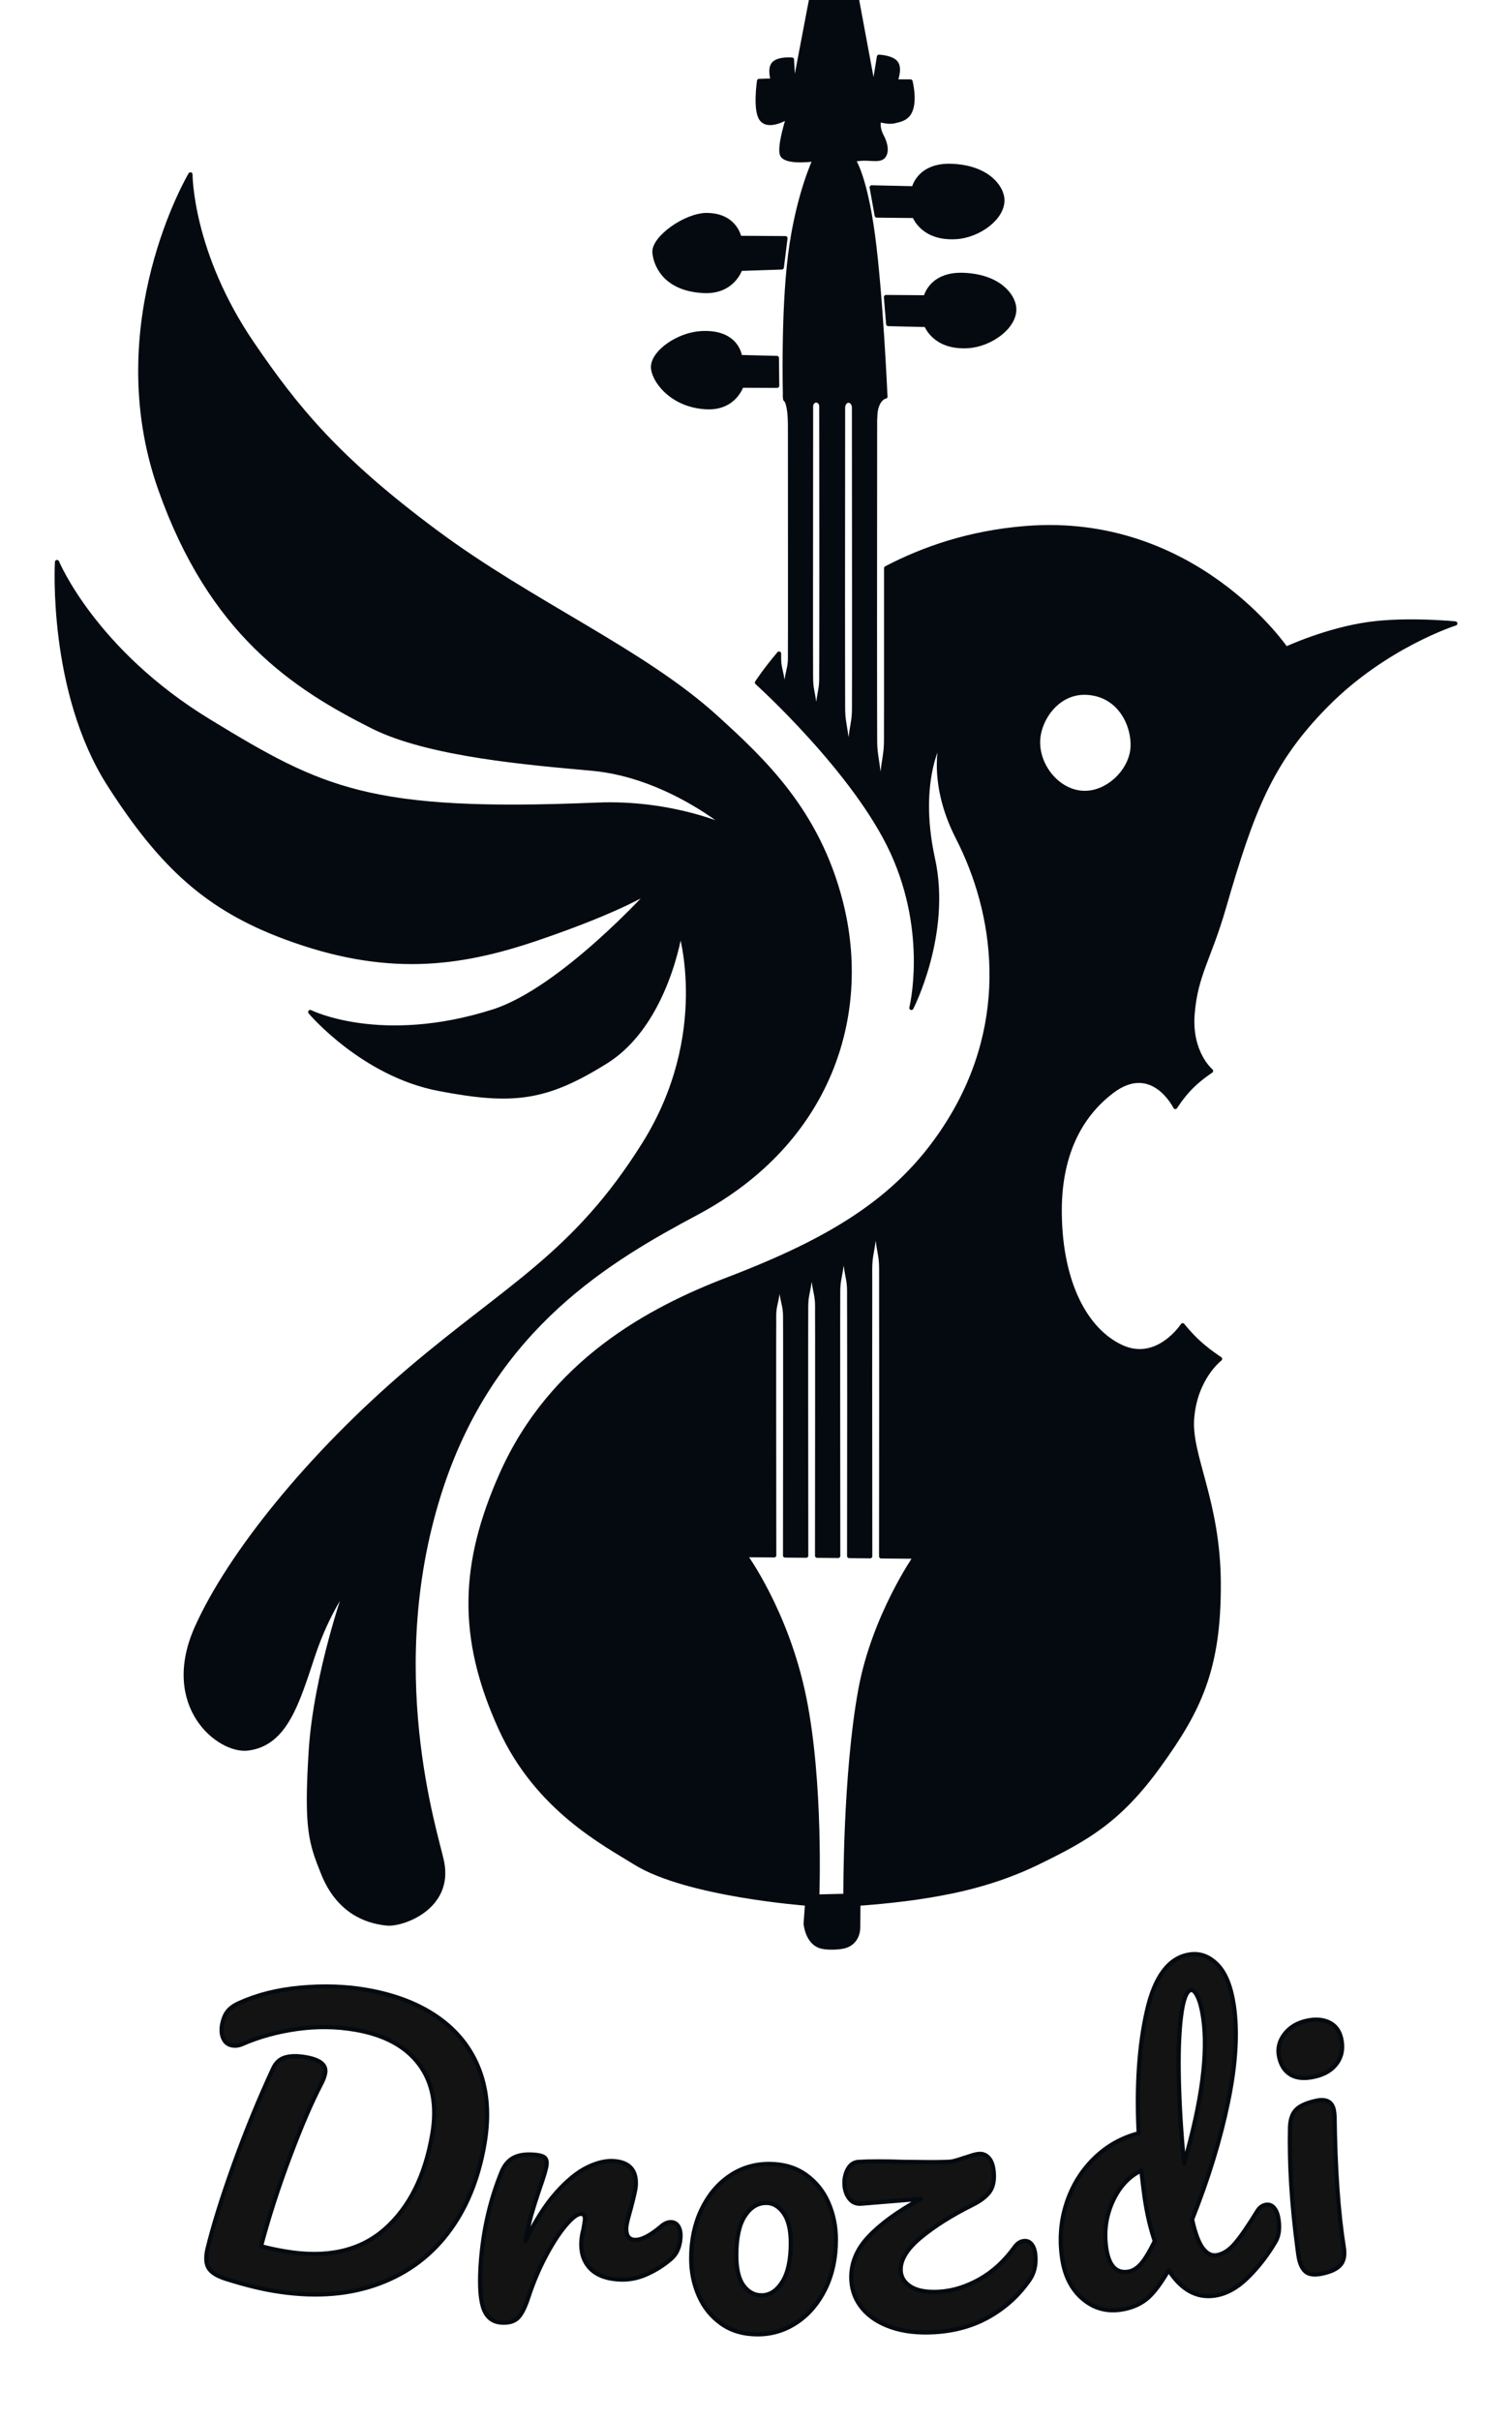
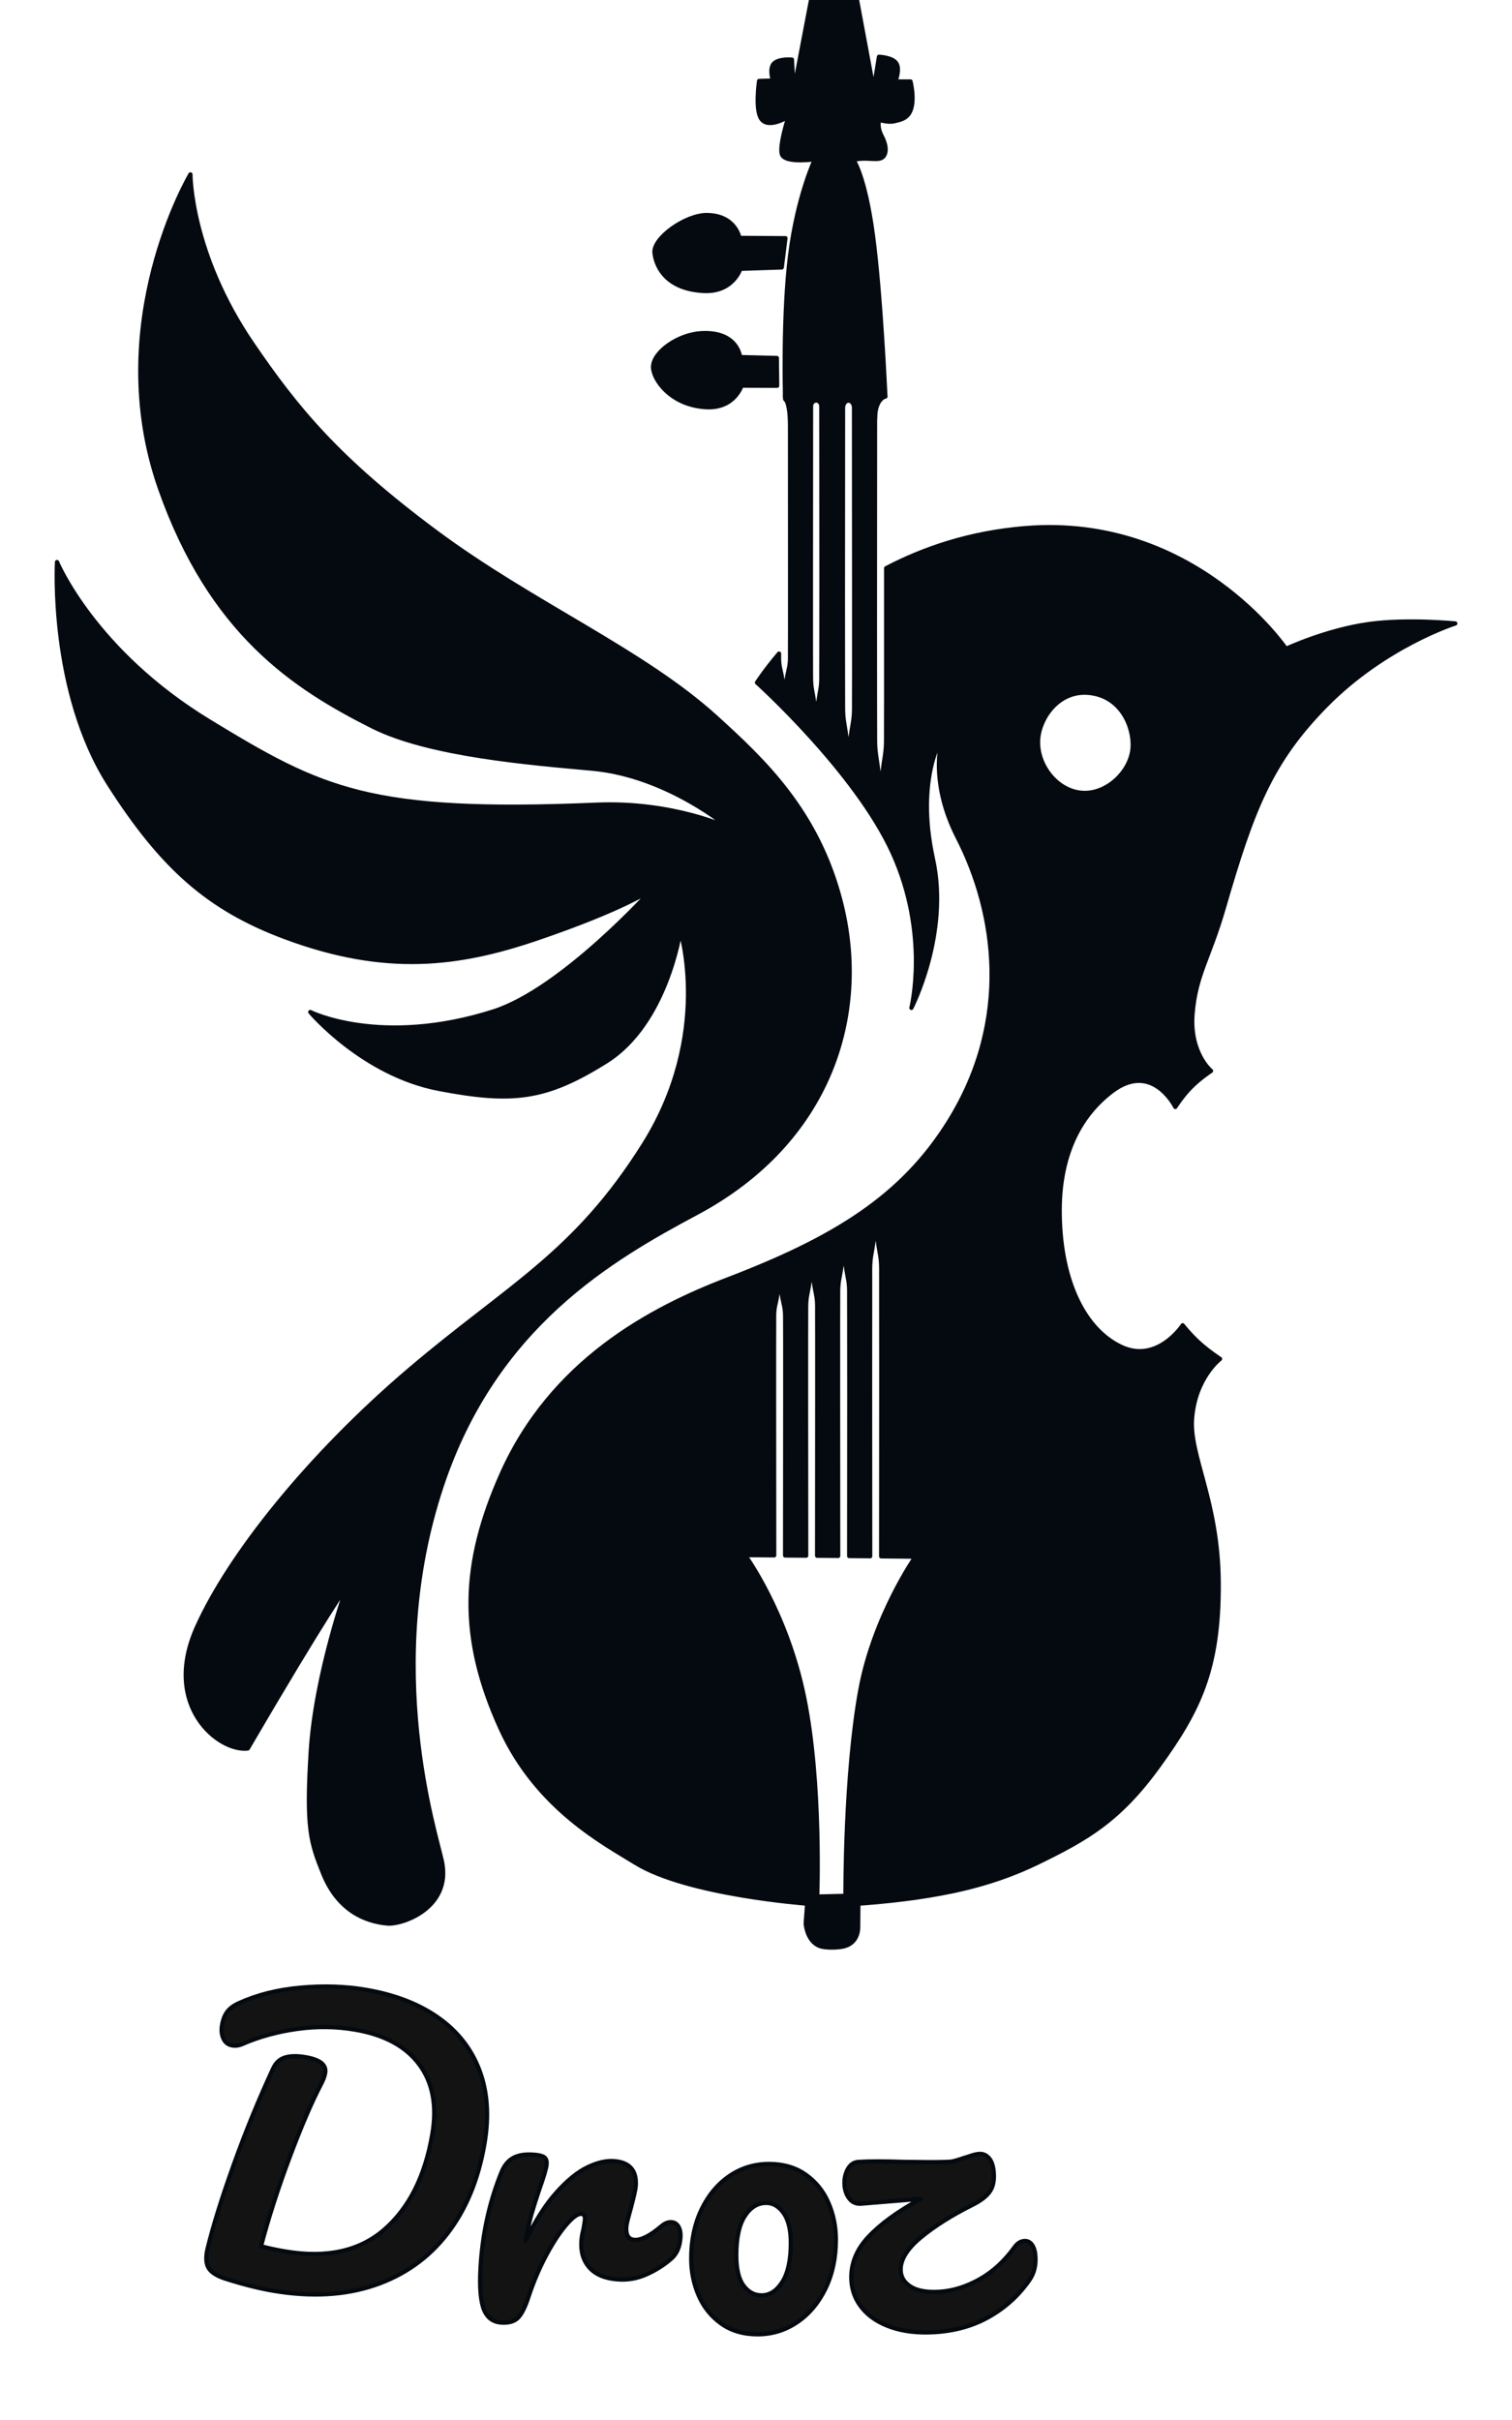
<svg xmlns="http://www.w3.org/2000/svg" xmlns:ns1="http://vectornator.io" height="100%" stroke-miterlimit="10" style="fill-rule:nonzero;clip-rule:evenodd;stroke-linecap:round;stroke-linejoin:round;" version="1.1" viewBox="0 0 750 1200" width="100%" xml:space="preserve">
  <defs />
  <clipPath id="ArtboardFrame">
    <rect height="1200" width="750" x="0" y="0" />
  </clipPath>
  <g clip-path="url(#ArtboardFrame)" id="Layer-2" ns1:layerName="Layer 2">
    <g fill="#131313" opacity="1" stroke="#040a10" stroke-linecap="butt" stroke-linejoin="round" stroke-width="2.093" ns1:layerName="Curve 1">
      <path d="M135.525 1135.91C128.702 1134.76 121.096 1132.86 112.707 1130.22C108.101 1128.84 105.075 1127.05 103.63 1124.87C102.185 1122.69 101.94 1119.5 102.895 1115.3C105.696 1103.8 110.08 1089.74 116.046 1073.14C122.012 1056.55 128.52 1040.68 135.571 1025.53C136.894 1022.73 138.89 1020.95 141.561 1020.19C144.231 1019.44 147.567 1019.4 151.567 1020.08C158.743 1021.3 161.992 1023.91 161.312 1027.91C161.033 1029.55 160.36 1031.38 159.295 1033.37C154.637 1042.27 149.435 1054.36 143.689 1069.67C137.943 1084.97 133.204 1099.69 129.472 1113.83C132.942 1114.78 136.912 1115.63 141.383 1116.39C161.971 1119.89 178.413 1116.27 190.707 1105.52C203.002 1094.78 210.917 1079 214.454 1058.17C216.831 1044.17 214.67 1032.67 207.968 1023.67C201.267 1014.66 190.622 1008.92 176.033 1006.44C166.622 1004.84 157.048 1004.73 147.313 1006.1C137.578 1007.47 128.595 1009.94 120.364 1013.51C118.655 1014.31 116.918 1014.56 115.153 1014.26C113.153 1013.92 111.71 1012.8 110.823 1010.89C109.936 1008.98 109.703 1006.8 110.122 1004.32C110.602 1001.5 111.467 999.258 112.718 997.594C113.969 995.93 115.842 994.524 118.337 993.374C127.394 989.223 137.637 986.635 149.068 985.611C160.499 984.587 171.273 984.934 181.391 986.652C195.744 989.09 207.732 993.698 217.353 1000.48C226.975 1007.25 233.79 1015.95 237.799 1026.55C241.808 1037.16 242.653 1049.29 240.335 1062.93C237.318 1080.7 231.156 1095.6 221.85 1107.64C212.543 1119.67 200.505 1128.19 185.737 1133.19C170.969 1138.18 154.231 1139.09 135.525 1135.91Z" />
      <path d="M248.507 1151.69C243.987 1151.32 240.996 1148.69 239.535 1143.78C238.073 1138.88 237.762 1131.19 238.603 1120.72C239.844 1105.26 243.224 1090.75 248.743 1077.18C250.09 1073.82 252.048 1071.43 254.615 1070.02C257.183 1068.61 260.667 1068.08 265.068 1068.44C267.447 1068.63 269.089 1069.06 269.992 1069.73C270.896 1070.4 271.281 1071.57 271.148 1073.23C270.995 1075.14 269.759 1079.35 267.44 1085.87C265.868 1090.53 264.582 1094.61 263.582 1098.13C262.582 1101.64 261.634 1105.99 260.738 1111.19C265.485 1101.27 270.554 1093.3 275.947 1087.27C281.34 1081.24 286.495 1077.04 291.413 1074.68C296.332 1072.32 300.753 1071.3 304.679 1071.62C312.411 1072.24 315.966 1076.41 315.345 1084.14C315.221 1085.69 314.385 1089.4 312.837 1095.26C311.503 1099.94 310.789 1102.87 310.693 1104.06C310.359 1108.23 311.679 1110.43 314.652 1110.67C317.983 1110.93 322.475 1108.66 328.129 1103.85C329.8 1102.43 331.468 1101.78 333.133 1101.91C334.679 1102.04 335.844 1102.82 336.626 1104.26C337.408 1105.7 337.709 1107.55 337.527 1109.81C337.174 1114.21 335.708 1117.56 333.128 1119.87C329.52 1123.05 325.388 1125.69 320.732 1127.77C316.076 1129.85 311.249 1130.69 306.253 1130.28C299.949 1129.78 295.29 1127.79 292.277 1124.31C289.264 1120.84 287.977 1116.37 288.416 1110.89C288.559 1109.11 288.881 1107.34 289.381 1105.58C289.81 1103.22 290.058 1101.63 290.125 1100.8C290.278 1098.89 289.7 1097.89 288.391 1097.78C286.607 1097.64 284.098 1099.44 280.864 1103.19C277.629 1106.95 274.322 1111.98 270.942 1118.29C267.562 1124.6 264.688 1131.32 262.322 1138.43C260.564 1143.92 258.744 1147.57 256.862 1149.39C254.98 1151.22 252.195 1151.98 248.507 1151.69Z" />
      <path d="M375.785 1157.52C368.744 1157.52 362.748 1155.76 357.796 1152.23C352.844 1148.71 349.116 1144.09 346.611 1138.36C344.105 1132.63 342.853 1126.49 342.854 1119.92C342.856 1110.85 344.557 1102.77 347.959 1095.67C351.361 1088.57 355.986 1083.02 361.834 1079.02C367.682 1075.03 374.246 1073.03 381.525 1073.03C388.566 1073.03 394.592 1074.79 399.603 1078.31C404.615 1081.83 408.373 1086.46 410.878 1092.19C413.384 1097.92 414.636 1104.06 414.635 1110.62C414.633 1119.69 412.902 1127.78 409.44 1134.88C405.978 1141.98 401.294 1147.53 395.386 1151.52C389.479 1155.52 382.945 1157.52 375.785 1157.52ZM377.757 1138.19C381.814 1138.19 385.245 1135.98 388.05 1131.56C390.855 1127.15 392.258 1120.71 392.26 1112.23C392.26 1105.67 391.068 1100.72 388.682 1097.38C386.296 1094.03 383.432 1092.36 380.09 1092.36C375.794 1092.36 372.244 1094.54 369.439 1098.89C366.634 1103.25 365.231 1109.72 365.23 1118.31C365.229 1125.12 366.421 1130.13 368.807 1133.35C371.194 1136.57 374.177 1138.18 377.757 1138.19Z" />
      <path d="M508.156 1111.23C509.705 1111.14 510.967 1111.79 511.942 1113.16C512.917 1114.54 513.476 1116.48 513.619 1118.99C513.871 1123.39 512.95 1127.15 510.856 1130.26C505.672 1137.85 499.059 1143.96 491.017 1148.6C482.975 1153.25 473.771 1155.86 463.406 1156.46C455.304 1156.92 448.205 1156.1 442.109 1154C436.013 1151.9 431.265 1148.82 427.866 1144.77C424.468 1140.72 422.618 1136.08 422.319 1130.83C421.87 1122.97 424.629 1115.82 430.597 1109.38C436.564 1102.95 445.285 1096.59 456.76 1090.32L427.493 1092.71C424.878 1092.98 422.83 1092.17 421.348 1090.28C419.865 1088.39 419.046 1086.08 418.889 1083.34C418.726 1080.48 419.267 1077.91 420.511 1075.63C421.755 1073.34 423.568 1072.13 425.951 1072C431.432 1071.68 438.783 1071.68 448.004 1071.99C449.917 1072 453.415 1072.04 458.499 1072.11C463.583 1072.18 467.852 1072.11 471.307 1071.92C472.499 1071.85 474.735 1071.24 478.017 1070.1C478.606 1069.95 479.75 1069.58 481.451 1069.01C483.151 1068.43 484.597 1068.11 485.788 1068.04C487.694 1067.93 489.321 1068.68 490.667 1070.27C492.013 1071.87 492.785 1074.4 492.982 1077.85C493.2 1081.66 492.476 1084.69 490.812 1086.94C489.147 1089.19 486.456 1091.25 482.739 1093.14C472.163 1098.4 463.452 1103.89 456.606 1109.6C449.761 1115.31 446.488 1120.79 446.787 1126.03C446.977 1129.37 448.683 1132.02 451.903 1133.98C455.123 1135.95 459.771 1136.76 465.847 1136.42C472.519 1136.03 479.185 1133.98 485.845 1130.25C492.505 1126.53 498.381 1121.11 503.474 1114.01C504.808 1112.26 506.369 1111.33 508.156 1111.23Z" />
-       <path d="M628.045 1093.26C629.579 1093.03 630.895 1093.56 631.992 1094.84C633.088 1096.13 633.822 1098.01 634.192 1100.49C634.897 1105.21 634.323 1109.03 632.468 1111.97C628.511 1118.59 623.953 1124.43 618.796 1129.48C613.639 1134.54 608.227 1137.49 602.562 1138.33C593.592 1139.67 585.962 1135.44 579.672 1125.64C575.65 1132.64 571.938 1137.48 568.538 1140.16C565.137 1142.84 560.959 1144.55 556.002 1145.29C548.802 1146.36 542.471 1144.56 537.006 1139.89C531.542 1135.22 528.167 1128.57 526.88 1119.96C525.469 1110.51 526.167 1101.45 528.972 1092.77C531.777 1084.08 536.308 1076.65 542.563 1070.47C548.819 1064.28 556.243 1060.07 564.835 1057.82C563.658 1034.59 565.014 1014.38 568.904 997.213C572.794 980.042 579.873 970.689 590.142 969.155C595.217 968.397 599.78 970.068 603.831 974.169C607.882 978.269 610.604 984.982 611.997 994.306C613.971 1007.52 613.035 1023.47 609.188 1042.14C605.342 1060.82 599.382 1080.29 591.309 1100.56C592.804 1107.33 594.568 1112.08 596.602 1114.79C598.636 1117.5 600.893 1118.67 603.371 1118.3C606.558 1117.83 609.592 1115.93 612.473 1112.6C615.355 1109.27 619.076 1103.89 623.635 1096.45C624.805 1094.59 626.275 1093.52 628.045 1093.26ZM590.786 986.796C588.543 987.131 586.896 991.449 585.843 999.751C584.791 1008.05 584.429 1018.75 584.757 1031.86C585.085 1044.96 585.945 1058.59 587.334 1072.74C596.251 1041.96 599.405 1017.84 596.796 1000.38C596.126 995.892 595.222 992.468 594.085 990.104C592.948 987.74 591.848 986.637 590.786 986.796ZM559.527 1126.48C561.77 1126.15 563.875 1124.9 565.845 1122.73C567.814 1120.57 570.139 1116.75 572.822 1111.28C570.689 1105.09 569.033 1098.03 567.852 1090.13C567.428 1087.29 566.859 1082.67 566.143 1076.26C559.951 1079.24 555.2 1084.38 551.888 1091.7C548.576 1099.01 547.528 1106.74 548.745 1114.88C550.032 1123.49 553.626 1127.36 559.527 1126.48Z" />
-       <path d="M652.08 1029.76C647.188 1030.86 643.266 1030.54 640.313 1028.82C637.36 1027.09 635.429 1024.19 634.519 1020.11C633.609 1016.04 634.45 1012.27 637.042 1008.82C639.634 1005.37 643.317 1003.11 648.092 1002.04C652.402 1001.08 656.13 1001.35 659.276 1002.85C662.423 1004.35 664.425 1007.02 665.283 1010.86C666.323 1015.52 665.635 1019.56 663.217 1022.97C660.8 1026.38 657.088 1028.65 652.08 1029.76ZM656.25 1127.32C652.523 1128.15 649.792 1127.97 648.056 1126.77C646.321 1125.57 645.089 1123.33 644.361 1120.07C644.153 1119.14 643.905 1117.48 643.618 1115.1C640.724 1093.37 639.482 1073.29 639.891 1054.86C640.017 1051.04 640.995 1048.16 642.824 1046.23C644.654 1044.29 647.957 1042.79 652.732 1041.72C657.74 1040.61 660.699 1042.09 661.609 1046.16C661.739 1046.74 661.869 1047.88 662 1049.56C662.323 1075.65 663.845 1097.26 666.567 1114.38C667.166 1118.16 666.644 1121.03 665.002 1122.98C663.36 1124.94 660.443 1126.39 656.25 1127.32Z" />
    </g>
    <g opacity="1" ns1:layerName="Group 5">
      <g opacity="1" ns1:layerName="Group 1">
-         <path d="M439.483 147.3L440.583 160.686L459.433 161.132C459.433 161.132 463.393 172.701 480.243 171.614C491.433 170.891 503.743 161.929 503.073 152.691C502.633 146.692 495.623 137.022 477.953 136.321C461.573 135.672 459.143 147.448 459.143 147.448L439.483 147.3Z" fill="#040a10" fill-rule="nonzero" opacity="1" stroke="#040a10" stroke-linecap="butt" stroke-linejoin="round" stroke-width="2.093" ns1:layerName="Curve 7" />
-         <path d="M432.393 92.912L434.903 106.877L453.543 107.071C453.543 107.071 457.513 118.64 474.353 117.553C485.553 116.83 497.863 107.868 497.183 98.63C496.753 92.632 489.733 82.961 472.063 82.26C455.683 81.611 453.263 93.387 453.263 93.387L432.393 92.912Z" fill="#040a10" fill-rule="nonzero" opacity="1" stroke="#040a10" stroke-linecap="butt" stroke-linejoin="round" stroke-width="2.093" ns1:layerName="Curve 3" />
        <path d="M387.793 132.612L389.603 118.115L366.763 117.967C366.763 117.967 364.913 106.808 350.713 106.626C340.173 106.491 323.773 118.129 324.653 125.46C325.573 133.194 331.463 143.455 349.123 144.3C363.583 144.993 367.243 133.304 367.243 133.304L387.793 132.612Z" fill="#040a10" fill-rule="nonzero" opacity="1" stroke="#040a10" stroke-linecap="butt" stroke-linejoin="round" stroke-width="2.093" ns1:layerName="Curve 4" />
        <path d="M385.493 191.303L385.343 177.517L367.113 177.064C367.113 177.064 365.943 164.043 347.543 165.235C336.353 165.961 324.023 174.571 323.933 181.948C323.863 187.962 332.603 200.943 350.253 201.922C364.293 202.699 367.833 191.225 367.833 191.225L385.493 191.303Z" fill="#040a10" fill-rule="nonzero" opacity="1" stroke="#040a10" stroke-linecap="butt" stroke-linejoin="round" stroke-width="2.093" ns1:layerName="Curve 2" />
        <g opacity="1" ns1:layerName="Group 4" />
-         <path d="M192.073 953.812C199.523 954.492 223.933 946.012 219.253 923.172C216.473 909.602 189.053 826.862 219.123 736.762C245.623 657.372 302.993 624.182 345.623 601.422C411.513 566.232 431.343 503.372 417.113 447.412C405.633 402.222 378.643 377.022 355.233 355.747C318.773 322.597 264.163 299.46 216.103 263.735C167.513 227.613 146.993 202.49 125.103 170.378C94.393 125.345 94.463 86.474 94.463 86.474C94.463 86.474 50.543 160.353 79.433 242.364C104.653 313.966 146.003 340.721 184.663 360.195C212.763 374.344 262.933 378.362 293.623 381.152C331.303 384.582 361.543 410.492 361.543 410.492C361.543 410.492 333.963 397.422 295.963 399.022C182.893 403.782 159.603 391.652 103.753 357.676C46.603 322.91 28.283 278.701 28.283 278.701C28.283 278.701 24.573 342.77 54.183 389.052C80.183 429.672 103.053 450.442 141.433 464.732C191.163 483.242 227.353 478.632 266.143 465.452C309.733 450.642 323.453 441.032 323.453 441.032C323.453 441.032 278.873 490.652 244.693 501.542C188.813 519.332 153.883 501.832 153.883 501.832C153.883 501.832 179.933 532.762 217.763 539.962C254.123 546.872 270.493 545.252 300.673 526.352C330.843 507.442 337.473 461.512 337.473 461.512C337.473 461.512 353.623 512.802 319.453 567.372C285.283 621.942 252.153 637.522 203.273 679.072C153.323 721.532 113.833 770.922 97.663 806.932C80.133 845.972 108.623 868.772 122.903 867.022C141.533 864.742 147.393 844.552 155.253 820.912C162.413 799.342 172.203 786.362 172.203 786.362C172.203 786.362 156.563 829.852 154.153 868.332C151.743 906.802 154.133 913.662 160.273 928.942C167.673 947.372 181.173 952.822 192.073 953.812Z" fill="#040a10" fill-rule="nonzero" opacity="1" stroke="#040a10" stroke-linecap="butt" stroke-linejoin="round" stroke-width="2.093" ns1:layerName="Curve 5" />
+         <path d="M192.073 953.812C199.523 954.492 223.933 946.012 219.253 923.172C216.473 909.602 189.053 826.862 219.123 736.762C245.623 657.372 302.993 624.182 345.623 601.422C411.513 566.232 431.343 503.372 417.113 447.412C405.633 402.222 378.643 377.022 355.233 355.747C318.773 322.597 264.163 299.46 216.103 263.735C167.513 227.613 146.993 202.49 125.103 170.378C94.393 125.345 94.463 86.474 94.463 86.474C94.463 86.474 50.543 160.353 79.433 242.364C104.653 313.966 146.003 340.721 184.663 360.195C212.763 374.344 262.933 378.362 293.623 381.152C331.303 384.582 361.543 410.492 361.543 410.492C361.543 410.492 333.963 397.422 295.963 399.022C182.893 403.782 159.603 391.652 103.753 357.676C46.603 322.91 28.283 278.701 28.283 278.701C28.283 278.701 24.573 342.77 54.183 389.052C80.183 429.672 103.053 450.442 141.433 464.732C191.163 483.242 227.353 478.632 266.143 465.452C309.733 450.642 323.453 441.032 323.453 441.032C323.453 441.032 278.873 490.652 244.693 501.542C188.813 519.332 153.883 501.832 153.883 501.832C153.883 501.832 179.933 532.762 217.763 539.962C254.123 546.872 270.493 545.252 300.673 526.352C330.843 507.442 337.473 461.512 337.473 461.512C337.473 461.512 353.623 512.802 319.453 567.372C285.283 621.942 252.153 637.522 203.273 679.072C153.323 721.532 113.833 770.922 97.663 806.932C80.133 845.972 108.623 868.772 122.903 867.022C162.413 799.342 172.203 786.362 172.203 786.362C172.203 786.362 156.563 829.852 154.153 868.332C151.743 906.802 154.133 913.662 160.273 928.942C167.673 947.372 181.173 952.822 192.073 953.812Z" fill="#040a10" fill-rule="nonzero" opacity="1" stroke="#040a10" stroke-linecap="butt" stroke-linejoin="round" stroke-width="2.093" ns1:layerName="Curve 5" />
      </g>
      <g opacity="1" ns1:layerName="4 strings">
        <path d="M425.116 0L402.179 0.594L394.835 39.125L393.335 38.938L392.835 29.562C392.835 29.562 386.55 28.963 383.96 31.438C381.37 33.91 383.398 39.938 383.398 39.938L376.523 40.156C376.523 40.156 374.434 54.266 377.554 58.844C381.214 64.228 391.116 57.812 391.116 57.812C391.116 57.812 385.946 73.71 388.116 77.062C390.646 80.963 404.241 78.969 404.241 78.969C404.241 78.969 395.68 96.924 391.96 126.312C388.25 155.703 389.398 196.531 389.398 196.531L389.679 196.531L389.679 196.219L436.71 196.281L436.71 196.625L439.148 196.625C439.159 196.605 439.167 196.583 439.179 196.562C439.174 196.454 436.926 145.651 432.96 116.344C429 87.005 423.335 79.281 423.335 79.281C423.335 79.281 425.815 78.533 429.835 78.656C433.855 78.779 436.959 79.41 438.429 77.281C439.889 75.182 439.548 71.627 437.398 67.562C434.778 62.617 436.179 59.438 436.179 59.438C436.179 59.438 440.325 60.869 443.585 60.125C446.375 59.487 448.843 58.917 450.523 56.781C454.533 51.707 451.648 40.406 451.648 40.406L444.148 40.406C444.148 40.406 446.529 34.591 444.679 31.5C442.819 28.41 435.991 28.156 435.991 28.156L434.148 39.531L432.523 39.781L425.116 0ZM436.71 196.625L389.679 196.531L389.679 197.812C389.737 197.856 389.773 197.968 389.835 198C389.968 198.085 390.079 198.186 390.241 198.281C390.411 198.386 390.486 198.591 390.616 198.75C390.434 198.572 390.247 198.406 390.054 198.25C390.487 198.439 390.802 198.921 391.054 199.469C391.025 199.374 391.005 199.273 390.96 199.188C390.98 199.234 391.034 199.265 391.054 199.312C391.11 199.429 391.099 199.453 391.116 199.531C391.618 200.692 391.754 201.847 391.804 203.188C391.811 203.312 391.862 203.439 391.866 203.562C391.886 204.011 391.85 204.545 391.835 205C391.831 205.12 391.857 205.459 391.866 205.625C391.869 205.666 391.866 205.781 391.866 205.781C391.896 231.215 391.898 256.661 391.898 282.094C391.908 292.145 391.918 302.2 391.898 312.25C391.898 315.84 391.886 319.411 391.866 323C391.857 325.142 391.959 327.34 391.679 329.469C391.439 331.273 390.925 333.054 390.585 334.844C390.055 337.706 389.608 340.594 389.148 343.469C388.698 340.594 388.24 337.706 387.71 334.844C387.37 333.054 386.856 331.272 386.616 329.469C386.384 327.7 386.425 325.886 386.429 324.094C379.352 332.445 375.491 338.469 375.491 338.469C375.491 338.469 424.434 382.546 442.804 422.906C461.174 463.266 452.085 499.781 452.085 499.781C452.085 499.781 470.953 463.226 462.773 425.906C453.883 385.356 467.616 364.938 467.616 364.938C467.616 364.938 460.105 386.124 475.085 415.344C494.055 452.344 502.17 505.25 470.96 555.75C447.67 593.44 413.974 614.125 361.054 634.375C322.474 649.135 273.6 675.107 248.71 731.188C229.29 774.938 227.449 811.515 248.429 857.375C266.519 896.955 299.926 914.237 315.116 923.688C340.736 939.608 400.366 943.969 400.366 943.969L399.648 953.844C399.648 953.844 400.34 963.804 407.96 965.344C411.39 966.044 416.543 965.741 419.023 965.031C426.203 962.951 425.679 955.344 425.679 955.344L425.773 943.969C425.773 943.969 444.418 942.786 461.398 939.906C473.788 937.806 493.618 933.953 514.898 923.562C538.638 911.962 554.994 902.994 574.804 875.594C594.624 848.204 604.753 827.849 604.523 784.969C604.293 744.269 589.924 721.989 591.304 703.469C592.814 683.259 605.179 673.844 605.179 673.844C605.179 673.844 599.559 670.17 594.929 666C590.299 661.83 586.648 657.156 586.648 657.156C586.648 657.156 574.114 676.353 556.054 667.812C538.394 659.473 526.188 636.164 525.648 602.344C525.168 572.964 535.64 553.31 551.46 541.25C571.63 525.86 582.991 548.906 582.991 548.906C582.991 548.906 586.343 543.564 590.773 539.094C595.193 534.624 600.71 531.031 600.71 531.031C600.71 531.031 589.994 522.2 591.554 502.75C593.124 483.3 599.813 475.253 607.023 450.312C621.133 401.552 630.308 377.635 657.898 349.688C687.008 320.194 721.866 309.156 721.866 309.156C721.866 309.156 698.341 306.79 679.241 309.406C657.911 312.327 637.898 321.719 637.898 321.719C637.898 321.719 592.578 255.047 508.648 261.875C481.109 264.115 458.249 271.962 439.554 281.75C439.558 289.906 439.554 298.063 439.554 306.219C439.554 319.914 439.564 333.648 439.554 347.344C439.554 352.235 439.533 357.11 439.523 362C439.512 364.922 439.598 367.873 439.398 370.781C439.198 373.79 438.61 376.689 438.21 379.625C437.68 383.52 437.233 387.423 436.773 391.344C436.313 387.423 435.865 383.52 435.335 379.625C434.935 376.689 434.379 373.79 434.179 370.781C434.039 368.734 434.064 367.024 434.054 364.969C434.034 360.077 434.023 355.173 434.023 350.281C434.003 336.586 433.991 322.883 433.991 309.188C433.991 273.971 434.034 238.718 434.054 203.5C434.054 203.185 434.228 202.982 434.273 202.688L434.148 202.594L434.116 202.594C434.083 202.126 434.134 201.721 434.179 201.312C434.172 201.362 434.121 201.386 434.116 201.438C434.106 201.621 433.955 201.869 434.085 202C434.065 201.982 434.074 202.019 434.054 202C433.914 201.881 434.075 201.622 434.085 201.438C434.1 201.274 434.148 201.108 434.179 200.938C434.21 200.767 434.223 200.594 434.273 200.438C434.32 200.292 434.438 200.205 434.523 200.094C434.879 199.301 435.647 198.697 436.71 198.188L436.71 196.625ZM404.866 198.594C406.271 198.594 407.398 199.874 407.398 201.438C407.416 229.962 407.46 258.475 407.46 287C407.46 298.249 407.438 309.531 407.429 320.781C407.419 324.798 407.407 328.795 407.398 332.812C407.388 335.209 407.472 337.653 407.21 340.031C406.985 342.052 406.519 344.06 406.21 346.062C405.704 349.264 405.288 352.468 404.866 355.688C404.435 352.468 404.028 349.264 403.523 346.062C403.213 344.06 402.716 342.052 402.491 340.031C402.229 337.653 402.282 335.209 402.273 332.812C402.254 329.197 402.241 325.583 402.241 321.969C402.223 310.317 402.241 298.651 402.241 287C402.241 258.475 402.285 229.962 402.304 201.438C402.304 199.874 403.461 198.594 404.866 198.594ZM420.898 198.656C422.398 198.656 423.616 200.233 423.616 202.156C423.646 233.391 423.669 264.61 423.679 295.844C423.679 308.337 423.689 320.85 423.679 333.344C423.669 337.807 423.668 342.257 423.648 346.719C423.648 349.386 423.713 352.093 423.523 354.75C423.323 357.485 422.735 360.135 422.335 362.812C421.805 366.368 421.358 369.924 420.898 373.5C420.448 369.924 419.99 366.368 419.46 362.812C419.06 360.135 418.504 357.485 418.304 354.75C418.164 352.882 418.179 351.311 418.179 349.438C418.159 344.976 418.158 340.462 418.148 336C418.138 323.507 418.116 311.056 418.116 298.562C418.126 266.436 418.149 234.284 418.179 202.156C418.169 200.233 419.398 198.656 420.898 198.656ZM539.898 343.562C556.118 344.977 562.355 360.328 561.835 370.406C561.215 382.371 549.275 393.816 537.085 393.156C524.905 392.506 514.878 380.42 514.898 368C514.918 356.984 524.538 342.222 539.898 343.562ZM434.366 607.188C434.826 610.778 435.264 614.357 435.804 617.938C436.134 620.167 436.668 622.437 436.898 624.688C437.187 627.358 437.106 630.07 437.116 632.75C437.136 636.78 437.116 640.804 437.116 644.844C437.136 657.834 437.158 670.822 437.148 683.812C437.148 713.132 437.113 742.44 437.085 771.75L454.085 771.906C454.085 771.906 433.524 801.34 426.804 837.75C419.044 879.8 419.366 940.094 419.366 940.094L405.366 940.438C405.366 940.438 407.526 883.984 398.866 841.594C390.206 799.194 369.554 771.125 369.554 771.125L384.023 771.25C383.994 746.519 383.96 721.794 383.96 697.062C383.95 686.932 383.94 676.786 383.96 666.656C383.96 663.036 383.971 659.401 383.991 655.781C384.001 653.621 383.889 651.431 384.179 649.281C384.409 647.461 384.933 645.644 385.273 643.844C385.803 640.954 386.25 638.056 386.71 635.156C387.16 638.056 387.618 640.954 388.148 643.844C388.488 645.644 389.001 647.461 389.241 649.281C389.521 651.431 389.45 653.621 389.46 655.781C389.47 659.041 389.481 662.312 389.491 665.562C389.501 676.063 389.491 686.572 389.491 697.062C389.482 721.815 389.457 746.561 389.429 771.312L399.898 771.406C399.878 746.675 399.844 721.954 399.835 697.219C399.835 685.949 399.825 674.676 399.835 663.406C399.845 659.376 399.856 655.342 399.866 651.312C399.876 648.913 399.805 646.463 400.085 644.062C400.325 642.043 400.839 640.041 401.179 638.031C401.709 634.821 402.166 631.595 402.616 628.375C403.076 631.595 403.514 634.821 404.054 638.031C404.384 640.041 404.918 642.042 405.148 644.062C405.437 646.462 405.325 648.912 405.335 651.312C405.355 654.943 405.366 658.568 405.366 662.188C405.386 673.858 405.366 685.549 405.366 697.219C405.366 721.964 405.325 746.696 405.304 771.438L415.773 771.531C415.746 745.2 415.71 718.859 415.71 692.531C415.7 680.641 415.69 668.765 415.71 656.875C415.71 652.625 415.721 648.365 415.741 644.125C415.751 641.585 415.67 639.03 415.96 636.5C416.19 634.37 416.724 632.245 417.054 630.125C417.594 626.735 418.031 623.338 418.491 619.938C418.941 623.338 419.399 626.735 419.929 630.125C420.269 632.245 420.783 634.37 421.023 636.5C421.302 639.03 421.2 641.585 421.21 644.125C421.22 647.945 421.231 651.774 421.241 655.594C421.251 667.914 421.273 680.221 421.273 692.531C421.264 718.88 421.23 745.241 421.21 771.594L431.648 771.688C431.628 742.398 431.594 713.111 431.585 683.812C431.585 671.272 431.606 658.728 431.616 646.188C431.626 642.158 431.606 638.134 431.616 634.094C431.626 630.974 431.505 627.798 431.835 624.688C432.075 622.438 432.599 620.168 432.929 617.938C433.469 614.358 433.916 610.778 434.366 607.188Z" fill="#040a10" fill-rule="nonzero" opacity="1" stroke="#040a10" stroke-linecap="butt" stroke-linejoin="round" stroke-width="2.093" ns1:layerName="Curve 1" />
        <path d="M434.048 207.424C434.226 197.434 439.162 196.625 439.162 196.625" fill="none" opacity="1" stroke="#040a10" stroke-linecap="butt" stroke-linejoin="round" stroke-width="2.093" ns1:layerName="Curve 2" />
        <path d="M392.22 212.423C392.132 198.8 389.696 197.696 389.696 197.696" fill="none" opacity="1" stroke="#040a10" stroke-linecap="butt" stroke-linejoin="round" stroke-width="2.588" ns1:layerName="Curve 3" />
        <path d="M389.313 199.287C389.022 198.772 388.413 199.097 388.347 196.52C388.281 193.944 390.905 195.779 390.905 195.779L392.156 199.044C392.156 199.044 389.604 199.802 389.313 199.287Z" fill="#040a10" fill-rule="nonzero" opacity="1" stroke="none" ns1:layerName="Curve 4" />
      </g>
    </g>
  </g>
</svg>